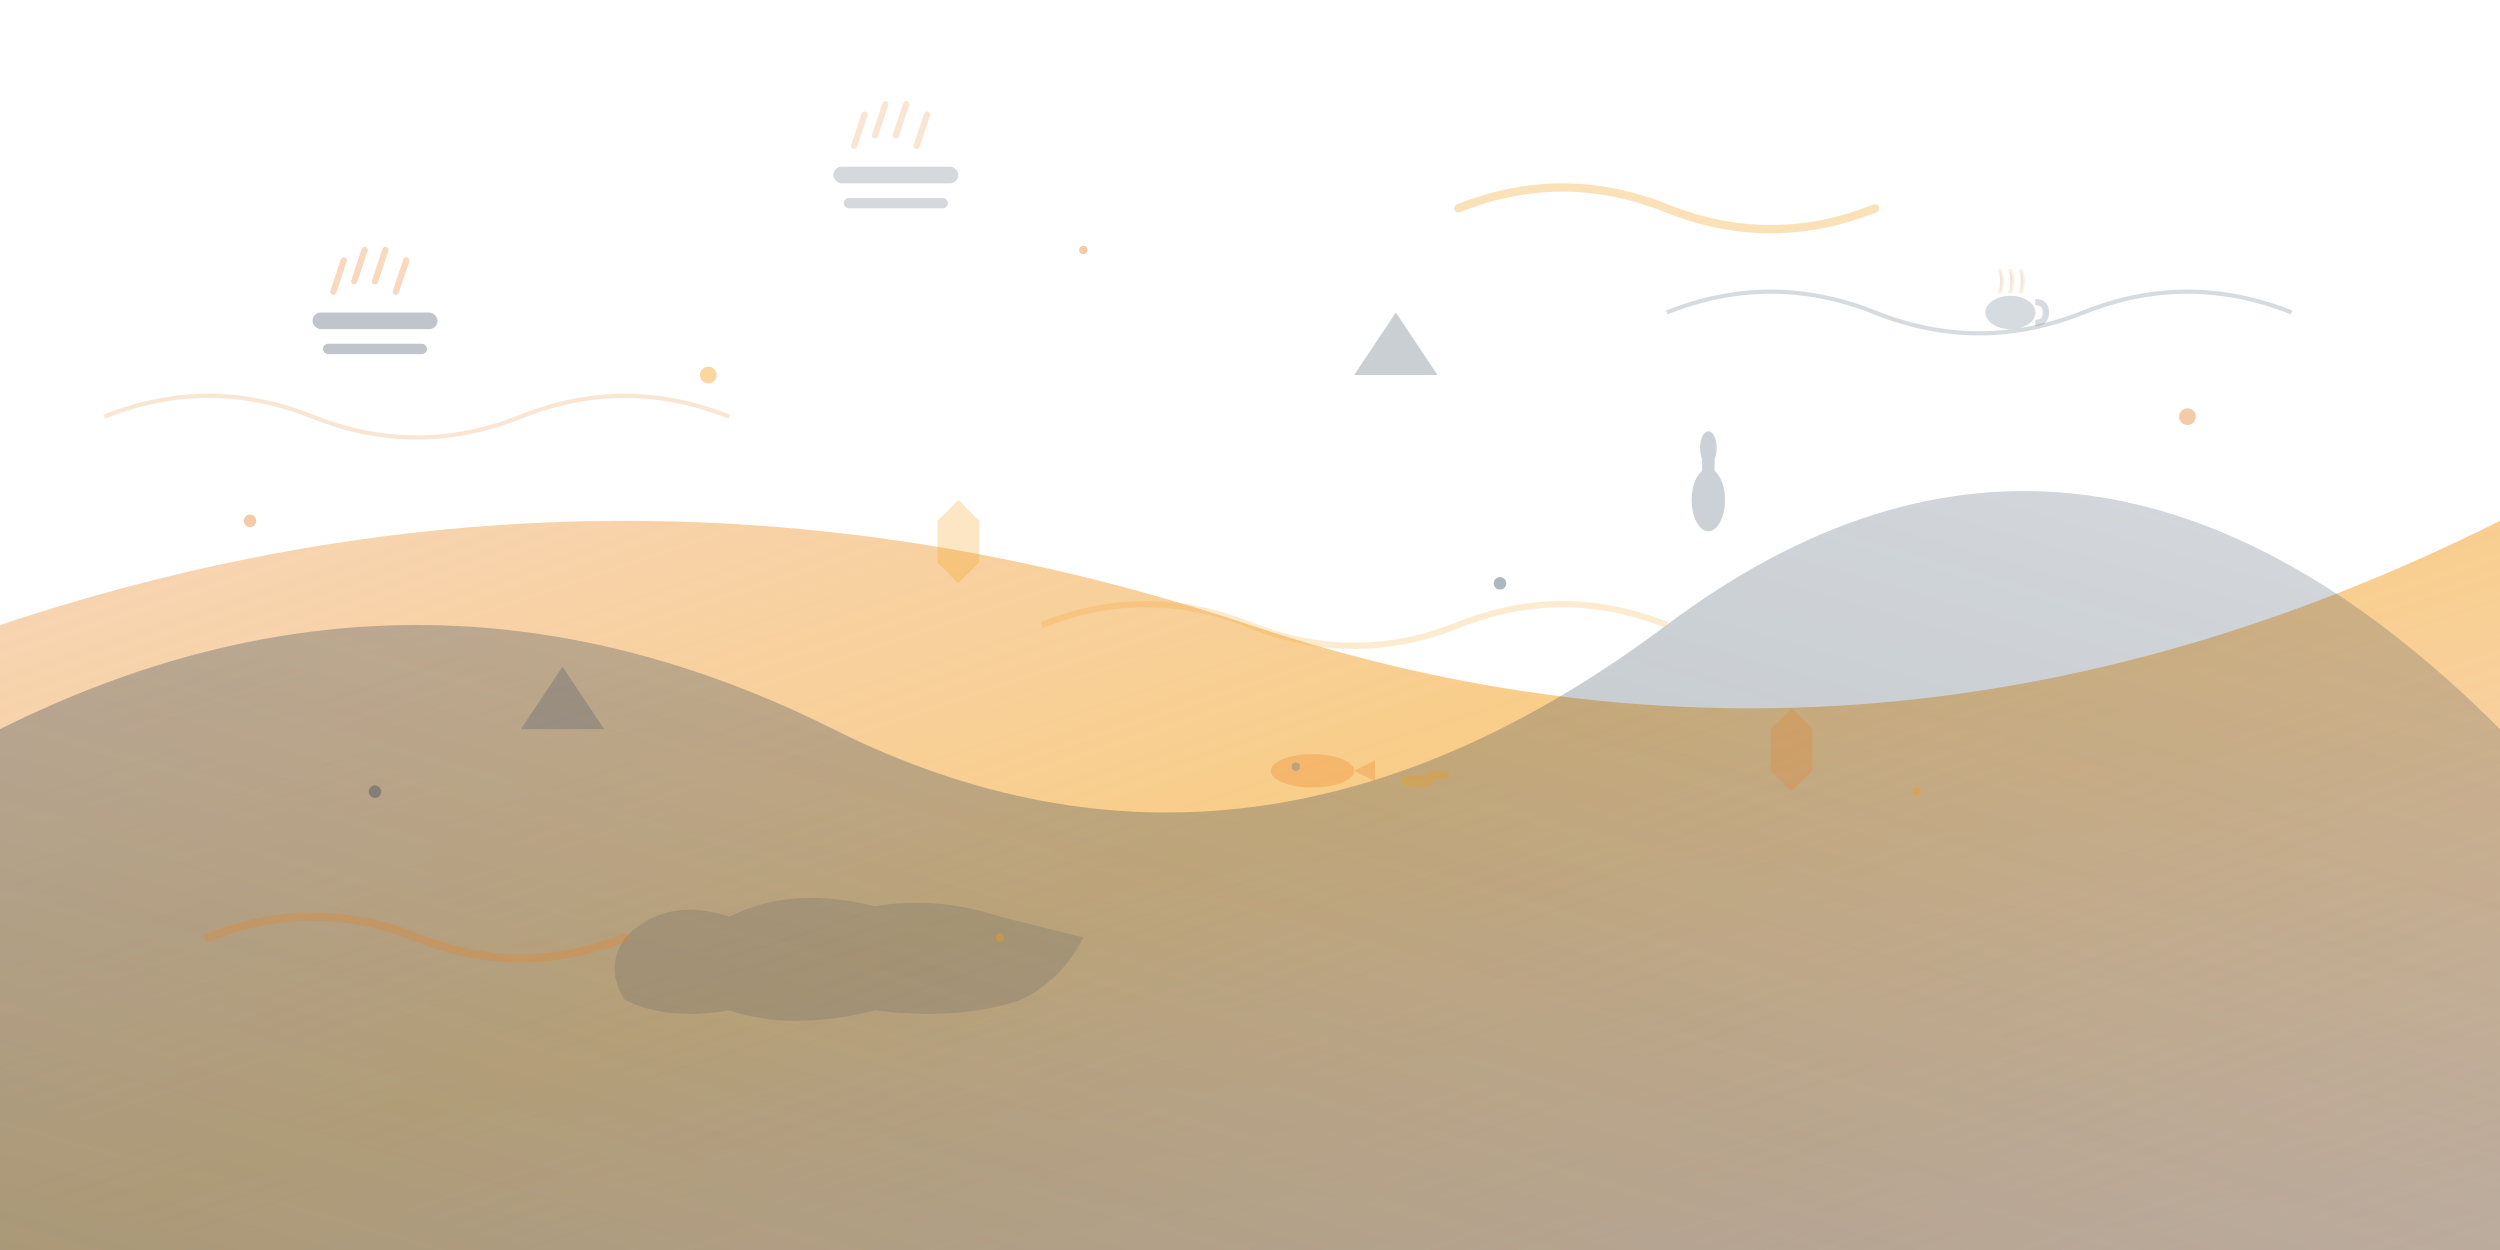
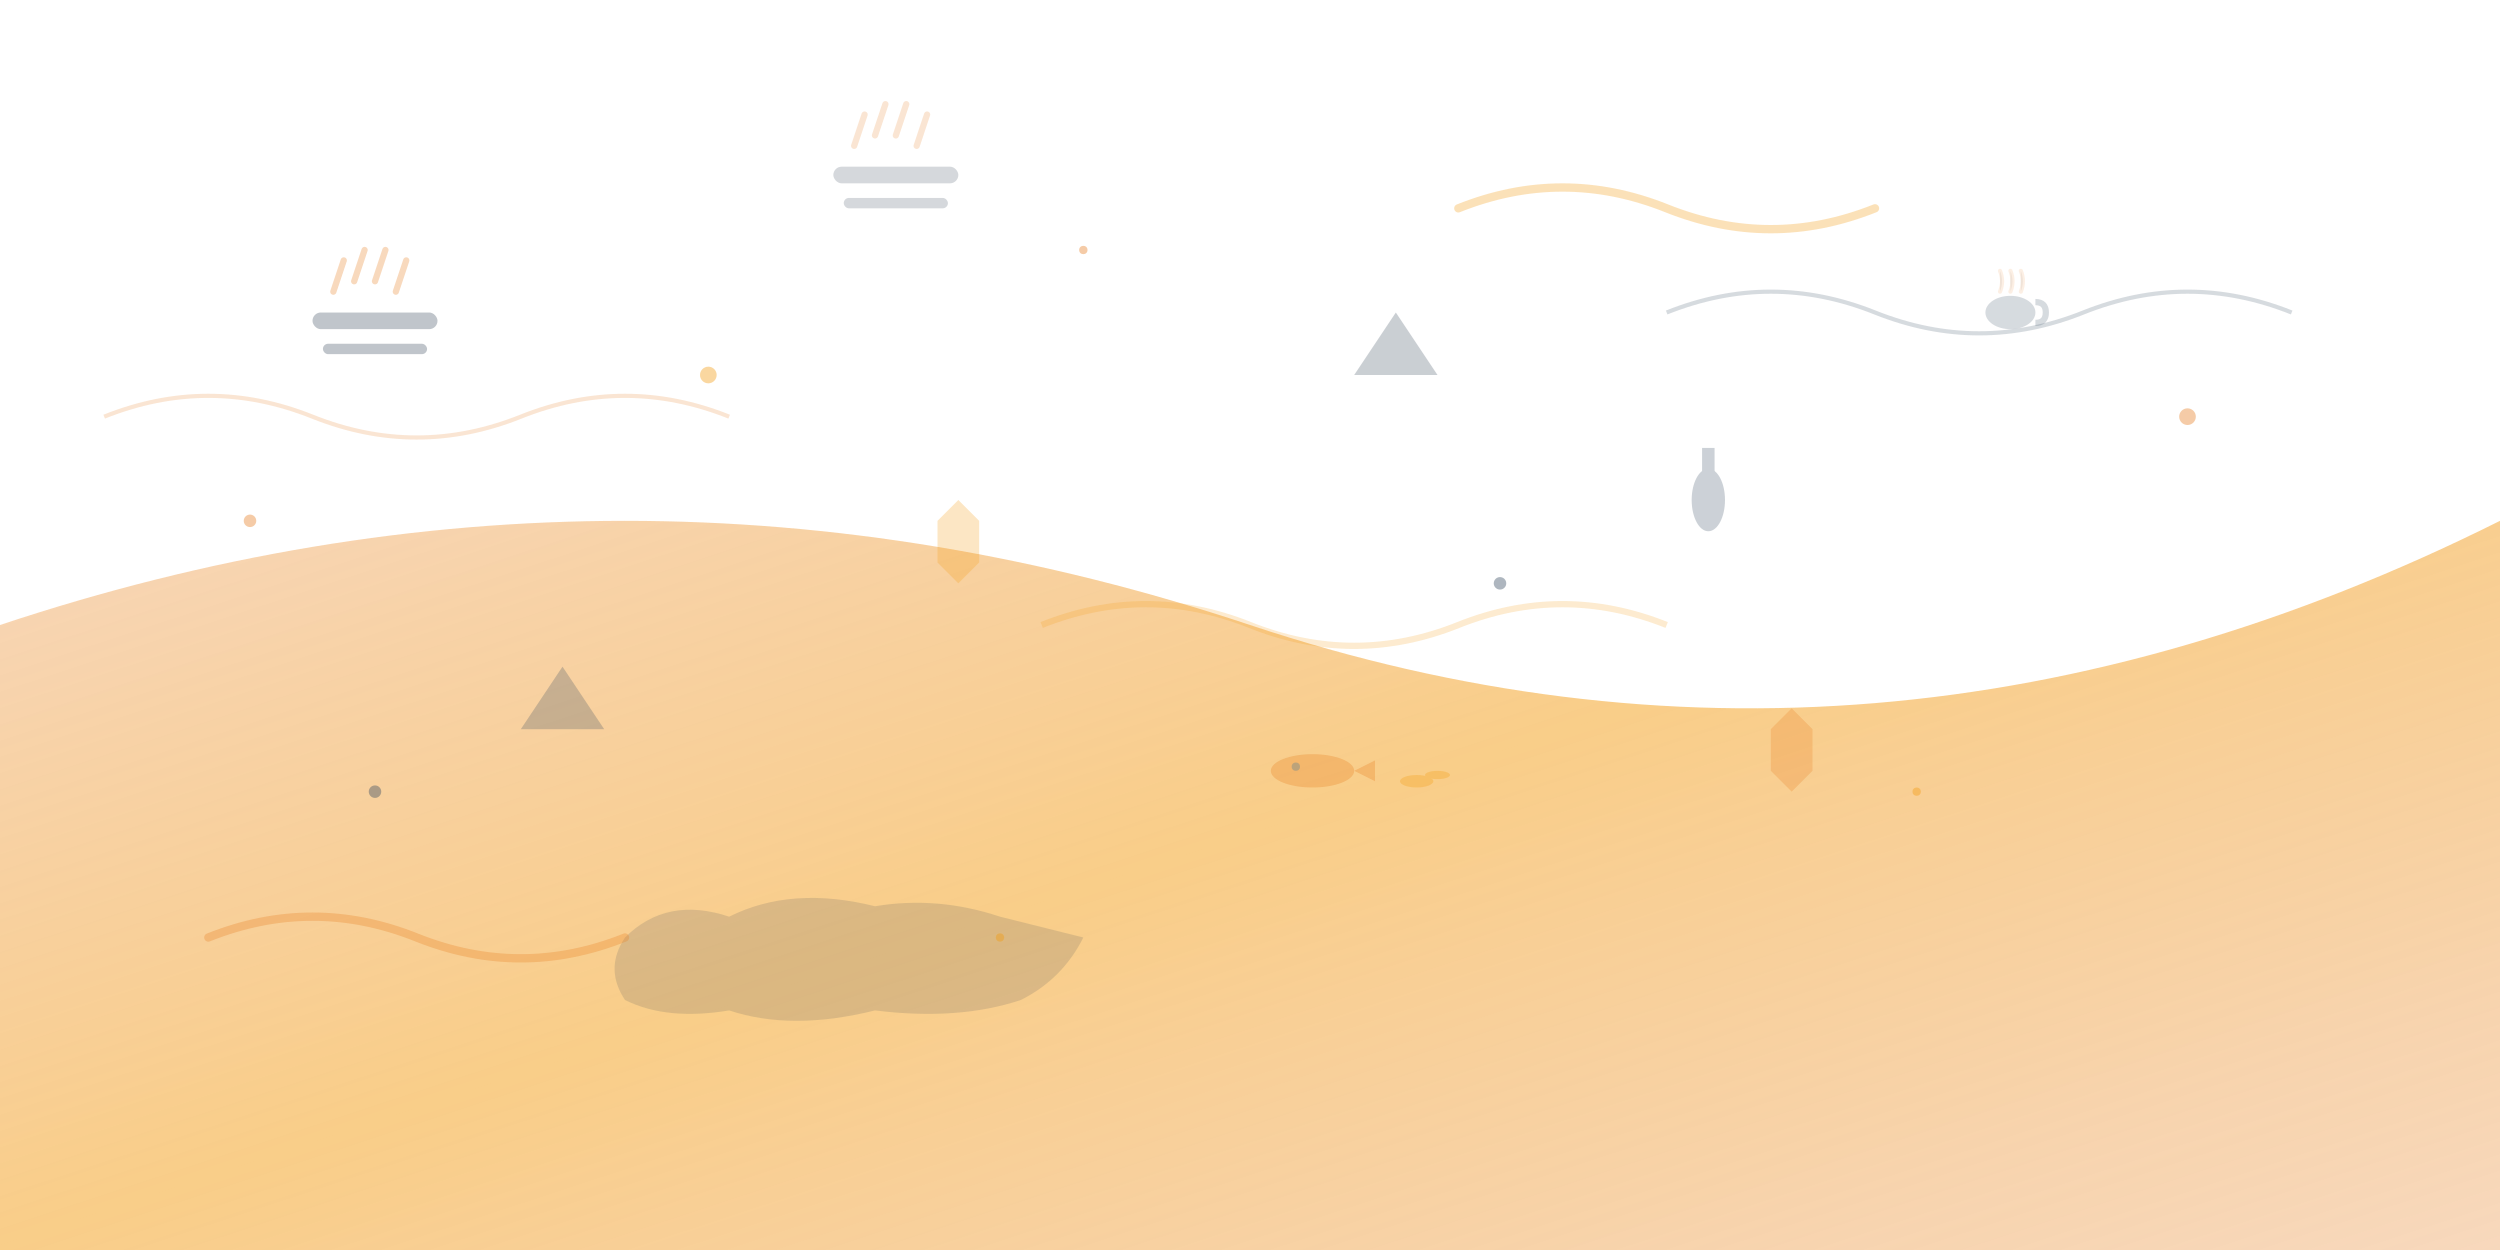
<svg xmlns="http://www.w3.org/2000/svg" viewBox="0 0 1200 600" width="1200" height="600">
  <defs>
    <linearGradient id="bgGradient1" x1="0%" y1="0%" x2="100%" y2="100%">
      <stop offset="0%" style="stop-color:#e67e22;stop-opacity:0.3" />
      <stop offset="50%" style="stop-color:#f39c12;stop-opacity:0.5" />
      <stop offset="100%" style="stop-color:#e67e22;stop-opacity:0.3" />
    </linearGradient>
    <linearGradient id="bgGradient2" x1="100%" y1="0%" x2="0%" y2="100%">
      <stop offset="0%" style="stop-color:#2c3e50;stop-opacity:0.2" />
      <stop offset="100%" style="stop-color:#34495e;stop-opacity:0.4" />
    </linearGradient>
  </defs>
  <path d="M0,300 Q300,200 600,300 T1200,250 L1200,600 L0,600 Z" fill="url(#bgGradient1)" />
-   <path d="M0,350 Q200,250 400,350 T800,300 T1200,350 L1200,600 L0,600 Z" fill="url(#bgGradient2)" />
  <g opacity="0.3">
    <rect x="150" y="150" width="60" height="8" fill="#2c3e50" rx="4" />
    <rect x="155" y="165" width="50" height="5" fill="#2c3e50" rx="2.5" />
    <path d="M160 140 L165 125 M170 135 L175 120 M180 135 L185 120 M190 140 L195 125" stroke="#e67e22" stroke-width="3" stroke-linecap="round" />
  </g>
  <g opacity="0.2" transform="translate(400, 80)">
    <rect x="0" y="0" width="60" height="8" fill="#2c3e50" rx="4" />
    <rect x="5" y="15" width="50" height="5" fill="#2c3e50" rx="2.5" />
    <path d="M10 -10 L15 -25 M20 -15 L25 -30 M30 -15 L35 -30 M40 -10 L45 -25" stroke="#e67e22" stroke-width="3" stroke-linecap="round" />
  </g>
  <g opacity="0.25" transform="translate(800, 200)">
    <ellipse cx="20" cy="40" rx="8" ry="15" fill="#34495e" />
    <rect x="17" y="15" width="6" height="30" fill="#34495e" />
-     <ellipse cx="20" cy="15" rx="4" ry="8" fill="#34495e" />
  </g>
  <g opacity="0.3" transform="translate(600, 350)">
    <ellipse cx="30" cy="20" rx="20" ry="8" fill="#e67e22" />
    <path d="M50 20 L60 15 L60 25 Z" fill="#e67e22" />
    <circle cx="22" cy="18" r="2" fill="#2c3e50" />
    <ellipse cx="80" cy="25" rx="8" ry="3" fill="#f39c12" />
    <ellipse cx="90" cy="22" rx="6" ry="2" fill="#f39c12" />
  </g>
  <g opacity="0.2" transform="translate(950, 120)">
    <ellipse cx="15" cy="30" rx="12" ry="8" fill="#34495e" />
    <path d="M27 25 Q32 25 32 30 Q32 35 27 35" stroke="#34495e" stroke-width="3" fill="none" />
    <path d="M10 20 Q12 15 10 10 M15 20 Q17 15 15 10 M20 20 Q22 15 20 10" stroke="#e67e22" stroke-width="2" stroke-linecap="round" opacity="0.6" />
  </g>
  <g opacity="0.15" transform="translate(300, 400)">
    <path d="M0,50 Q20,30 50,40 Q80,25 120,35 Q150,30 180,40 Q200,45 220,50 Q210,70 190,80 Q160,90 120,85 Q80,95 50,85 Q20,90 0,80 Q-10,65 0,50" fill="#2c3e50" />
  </g>
  <g opacity="0.3">
    <path d="M100,450 Q150,430 200,450 Q250,470 300,450" stroke="#e67e22" stroke-width="4" fill="none" stroke-linecap="round" />
    <path d="M700,100 Q750,80 800,100 Q850,120 900,100" stroke="#f39c12" stroke-width="4" fill="none" stroke-linecap="round" />
  </g>
  <g opacity="0.4">
    <circle cx="120" cy="250" r="3" fill="#e67e22" />
    <circle cx="340" cy="180" r="4" fill="#f39c12" />
    <circle cx="520" cy="120" r="2" fill="#e67e22" />
    <circle cx="720" cy="280" r="3" fill="#34495e" />
    <circle cx="920" cy="380" r="2" fill="#f39c12" />
    <circle cx="1050" cy="200" r="4" fill="#e67e22" />
    <circle cx="180" cy="380" r="3" fill="#34495e" />
    <circle cx="480" cy="450" r="2" fill="#f39c12" />
  </g>
  <g opacity="0.2">
    <path d="M50,200 Q100,180 150,200 Q200,220 250,200 Q300,180 350,200" stroke="#e67e22" stroke-width="2" fill="none" />
    <path d="M500,300 Q550,280 600,300 Q650,320 700,300 Q750,280 800,300" stroke="#f39c12" stroke-width="3" fill="none" />
    <path d="M800,150 Q850,130 900,150 Q950,170 1000,150 Q1050,130 1100,150" stroke="#34495e" stroke-width="2" fill="none" />
  </g>
  <g opacity="0.25">
    <polygon points="450,250 460,240 470,250 470,270 460,280 450,270" fill="#f39c12" />
    <polygon points="850,350 860,340 870,350 870,370 860,380 850,370" fill="#e67e22" />
    <polygon points="250,350 270,320 290,350" fill="#34495e" />
    <polygon points="650,180 670,150 690,180" fill="#2c3e50" />
  </g>
</svg>